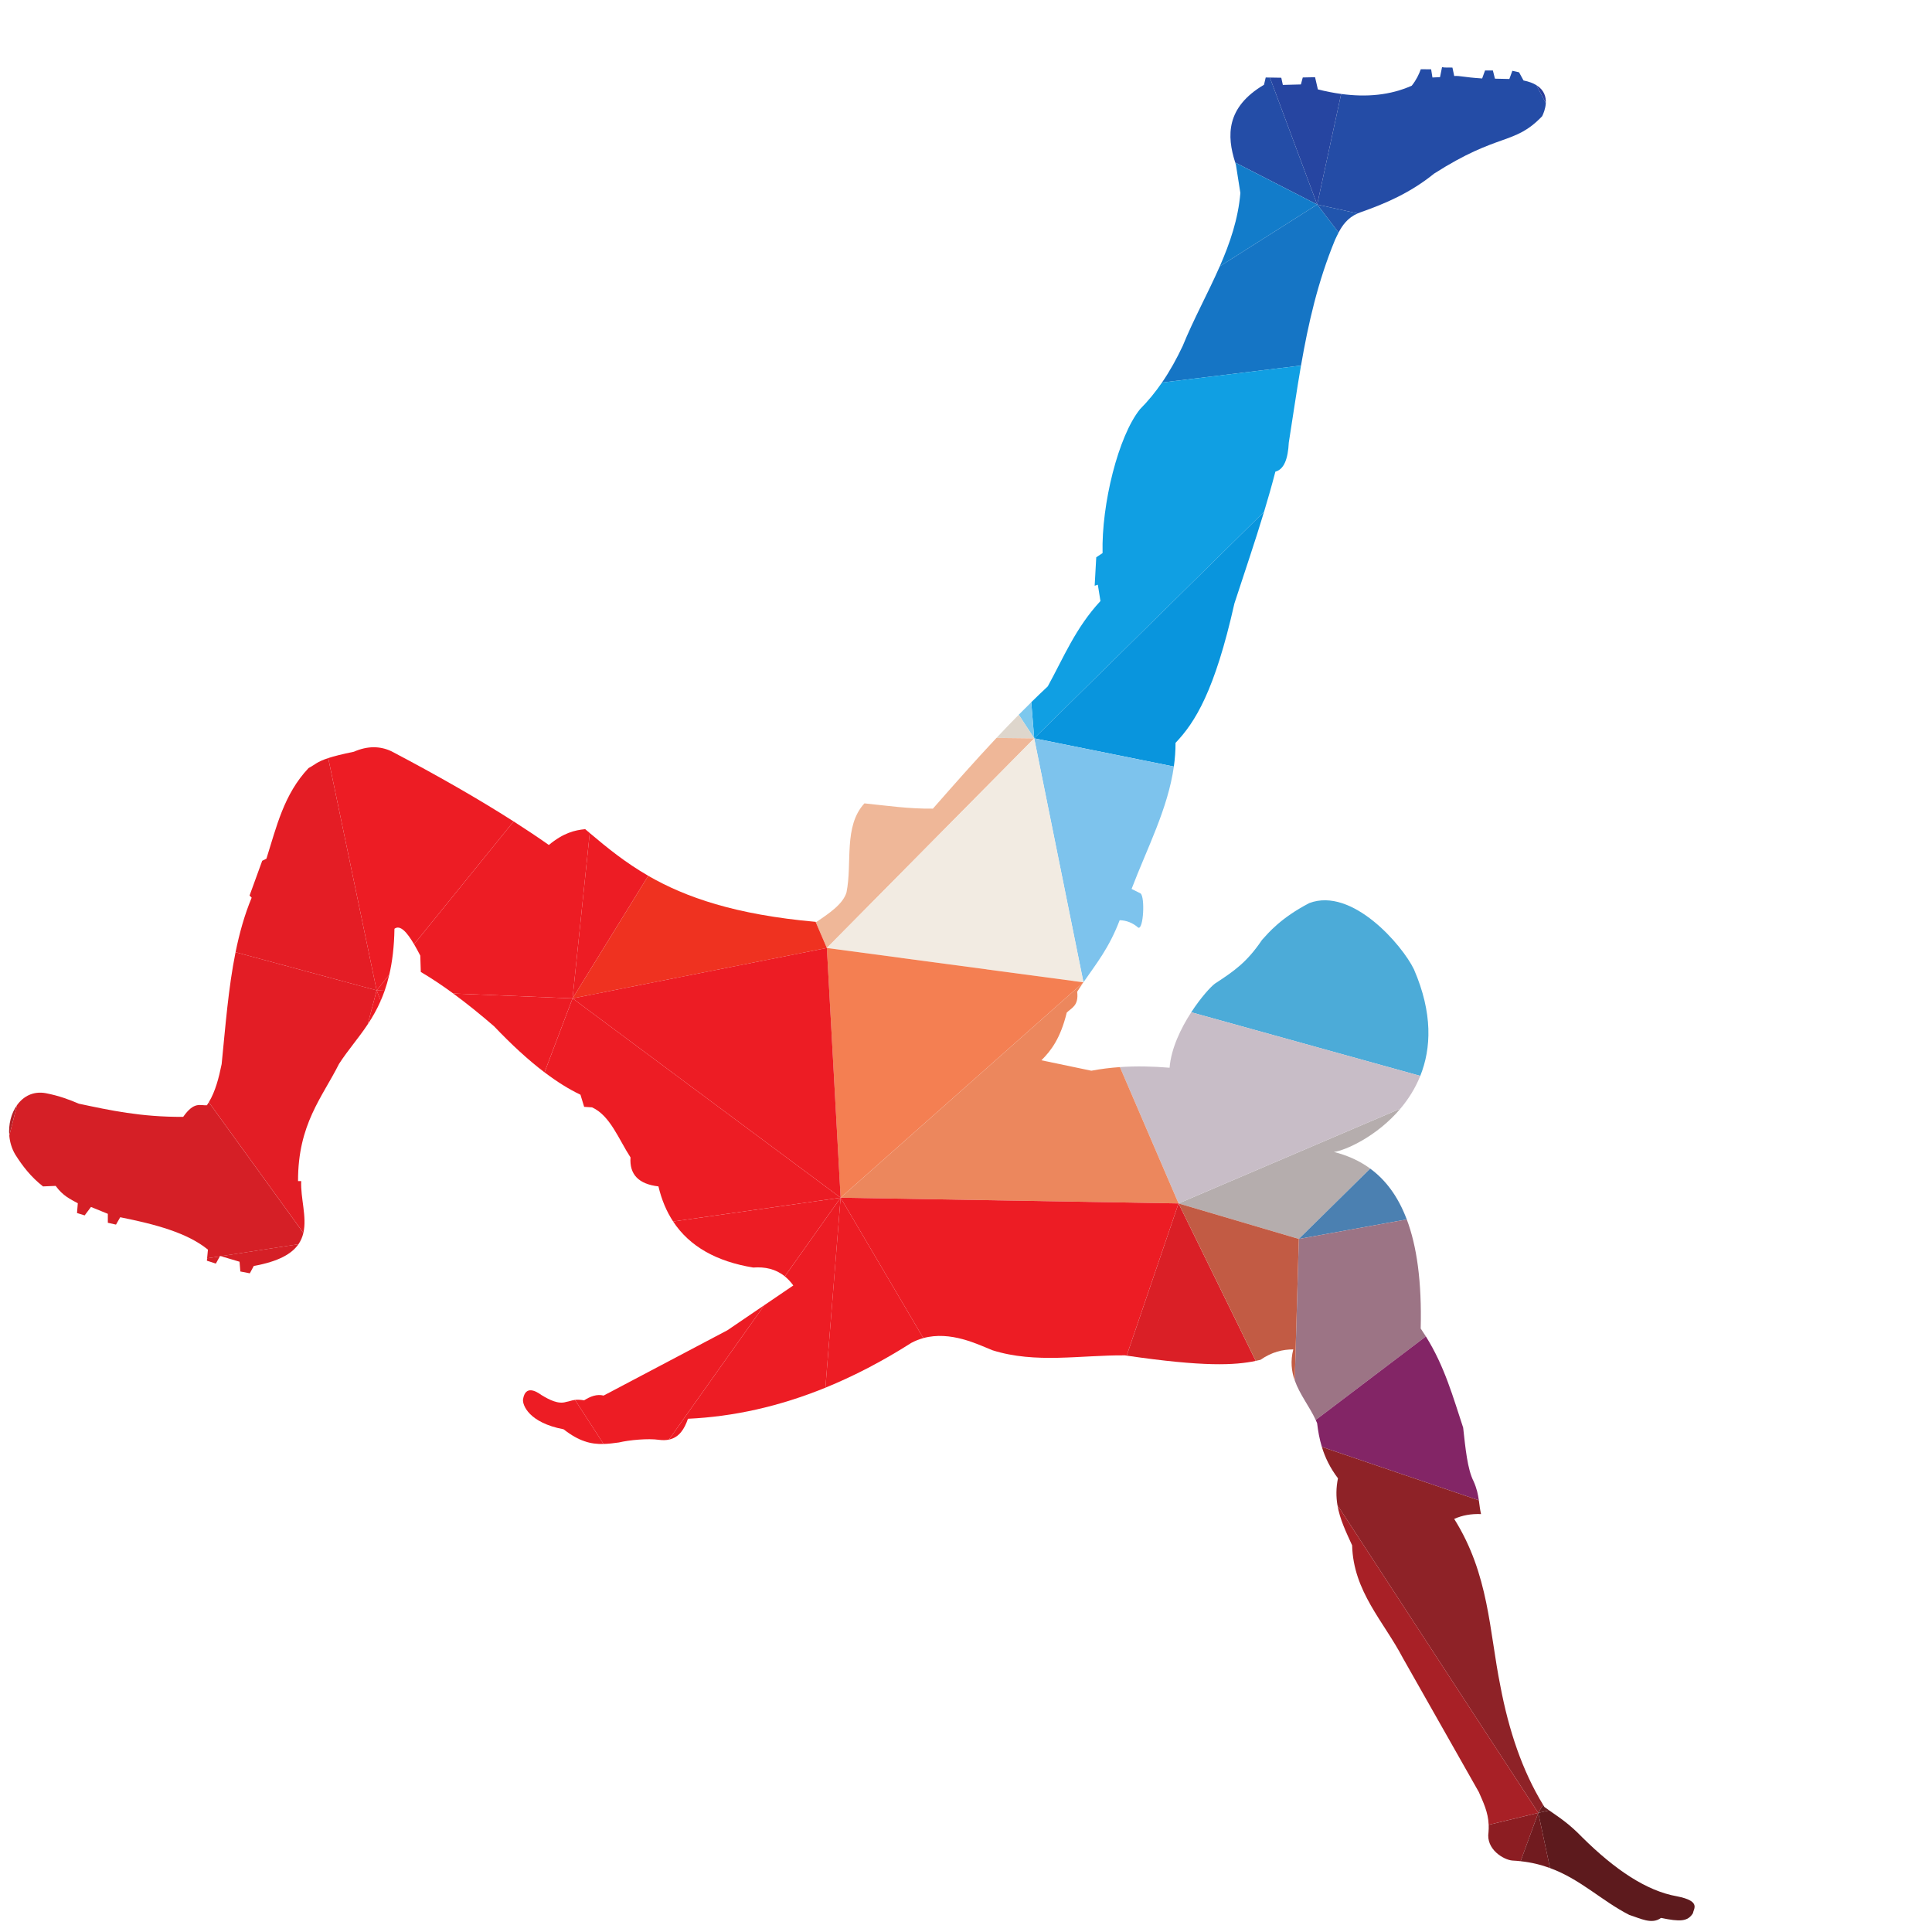
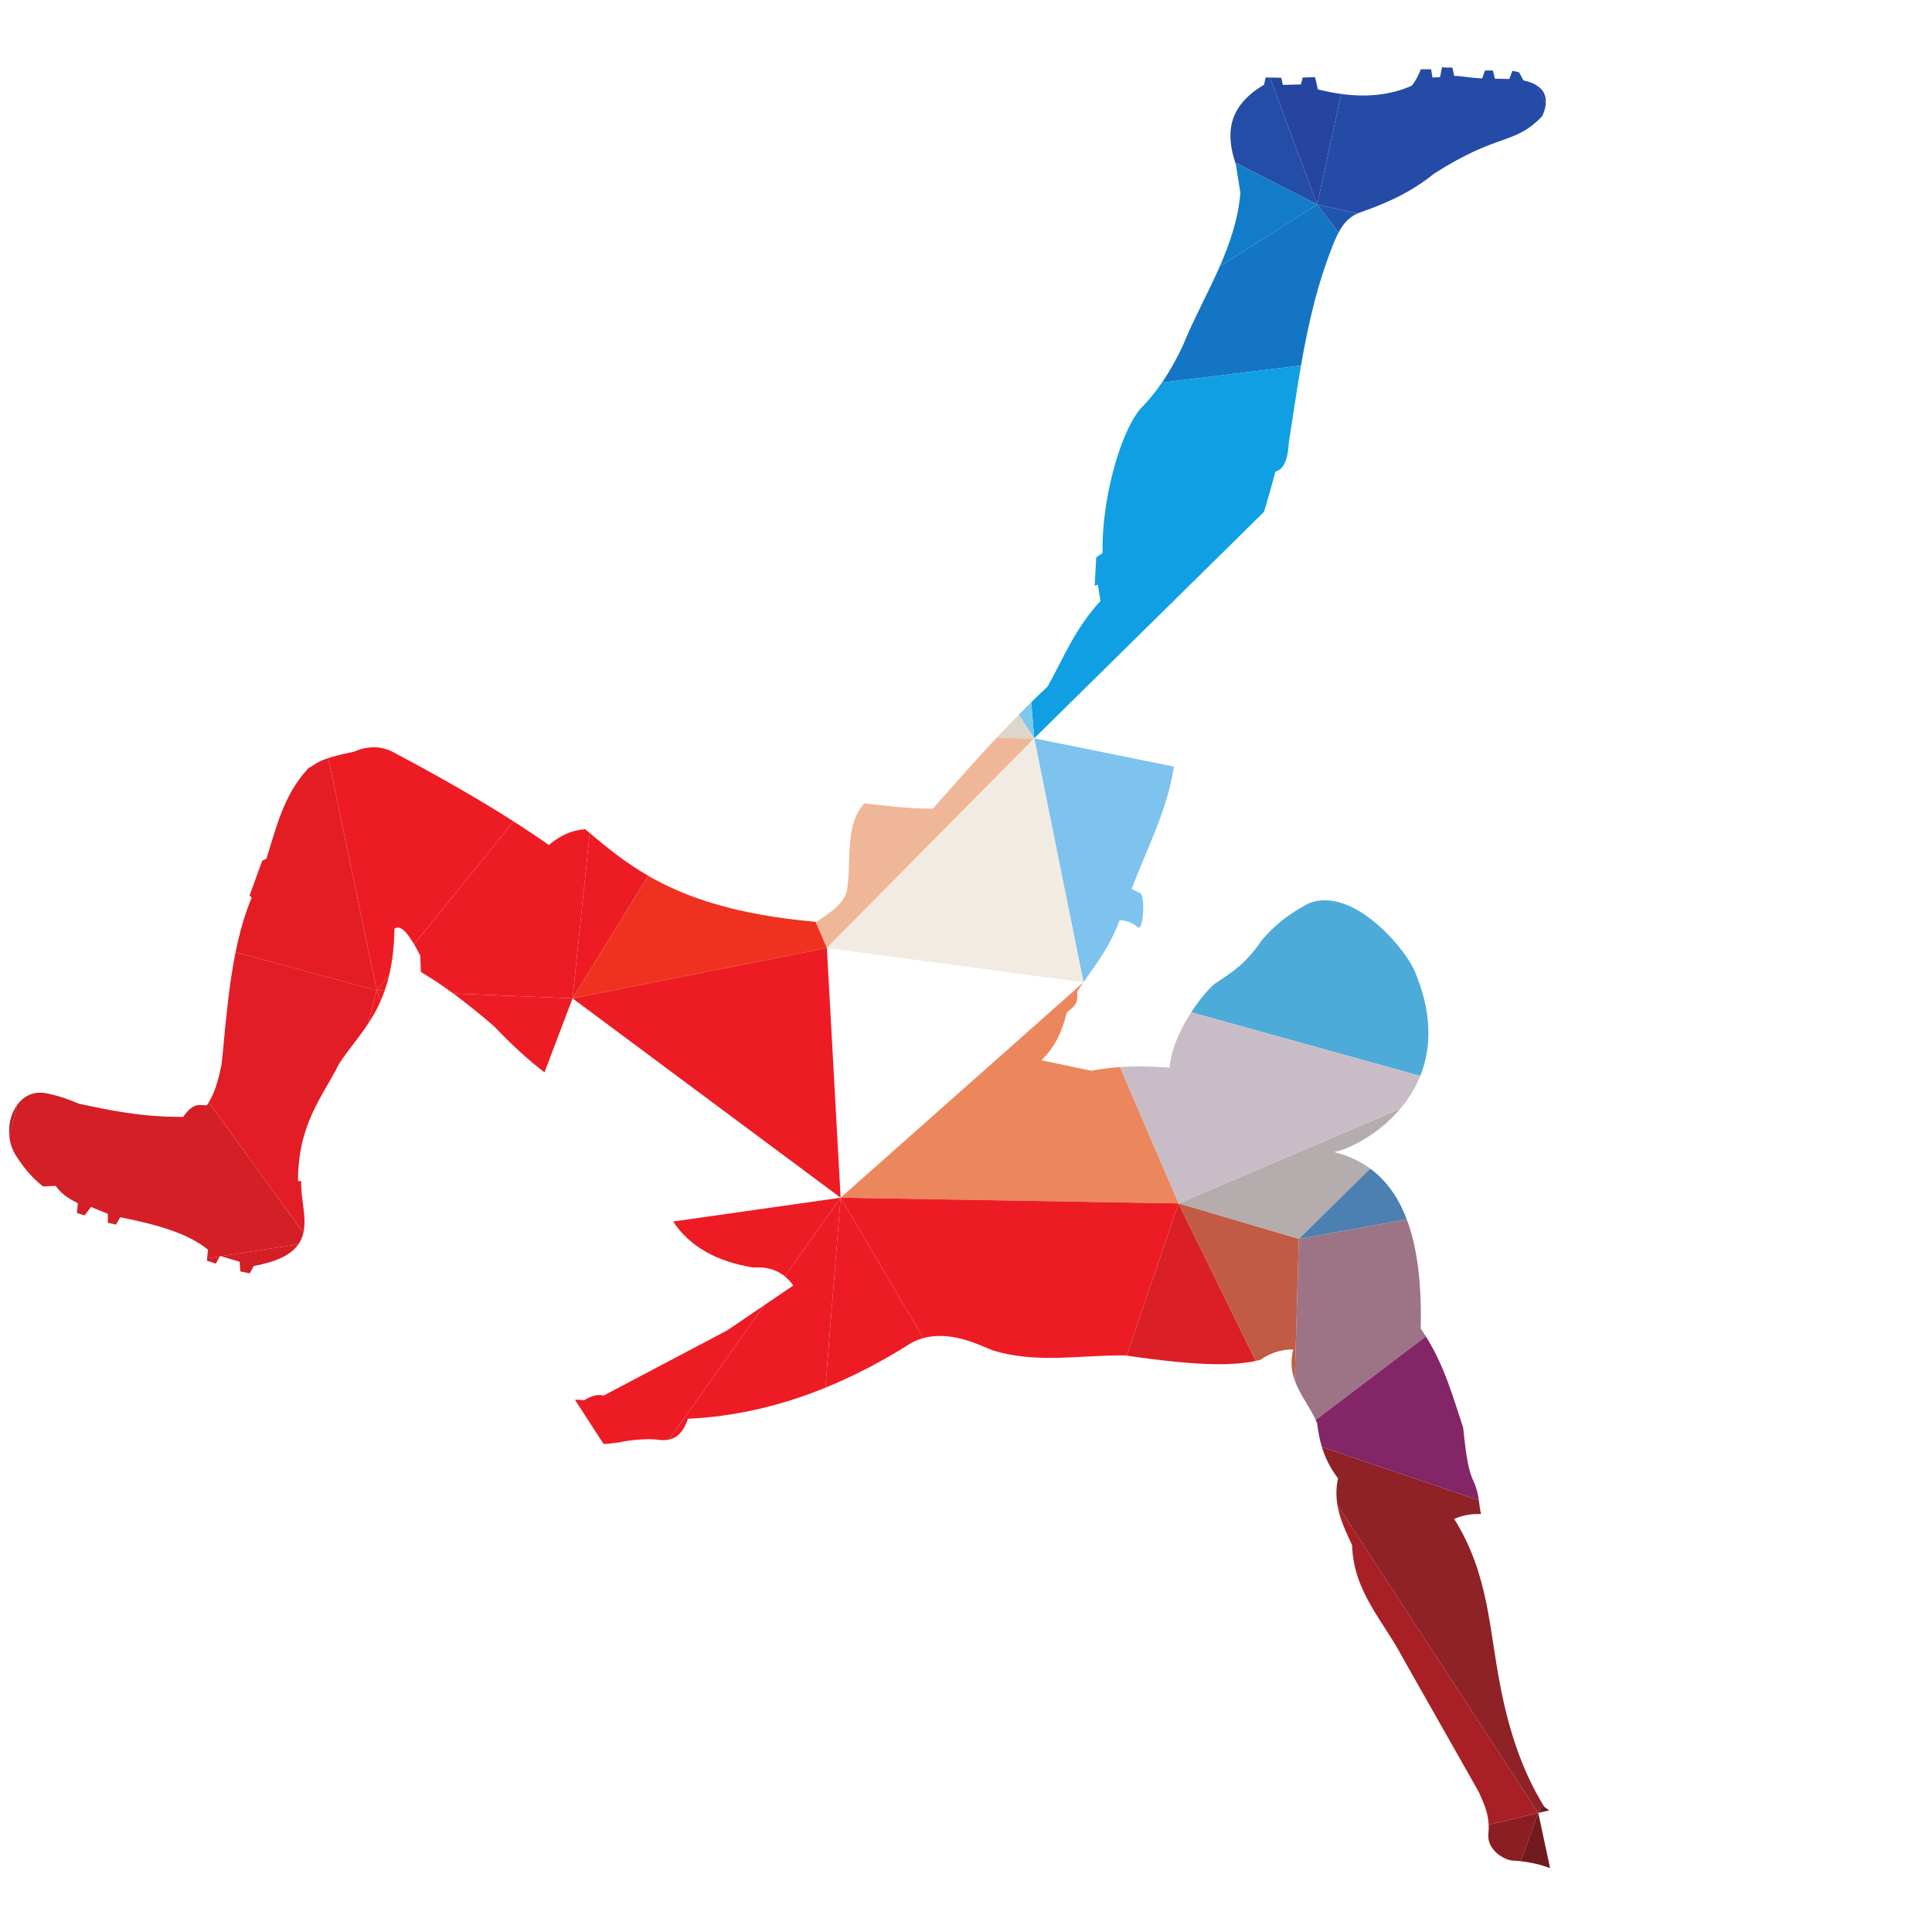
<svg xmlns="http://www.w3.org/2000/svg" version="1.1" viewBox="0 0 800 800" xml:space="preserve">
  <defs>
    <clipPath id="a">
      <path d="m0 600h600v-600h-600z" />
    </clipPath>
  </defs>
  <g transform="matrix(1.333 0 0 -1.333 0 800)">
    <g clip-path="url(#a)">
      <path d="m477.28 573.68 2.901-5.535c0.099 1.919-0.493 4.043-2.901 5.535" fill="#2a3d9b" />
      <path d="m421.74 533.86c0.268 0.116 0.541 0.225 0.83 0.324 7.808 2.736 15.537 6.058 22.914 12.036 20.189 12.896 24.831 8.722 33.562 17.822 0.376 0.753 1.046 2.341 1.138 4.103l-2.901 5.535c-1.002 0.62-2.311 1.132-4.023 1.472l-1.39 2.546-2.083 0.463-0.926-2.546-4.481 0.097-0.639 2.546h-2.435l-0.899-2.479c-5.854 0.375-6.71 0.88-8.674 0.762l-0.555 2.614c-1.591 0.07-2.258-0.077-3.23 0.135l-0.626-3.104-2.355-0.108-0.408 2.546-3.213 0.016c-0.584-1.614-1.356-3.276-2.805-5.106-6.675-2.978-14.045-3.638-21.934-2.568l-7.447-34.346z" fill="#244ca6" />
      <path d="m416.61 570.97c-2.365 0.32-4.777 0.795-7.231 1.411l-0.872 3.785-3.824-0.082-0.574-2.165-5.608-0.149-0.49 2.232-3.541 0.061 14.693-39.439z" fill="#2645a1" />
      <path d="m394.47 576.06-1.293 0.021-0.531-2.261c-11.834-7.005-11.592-15.87-8.944-24.155l25.461-13.044z" fill="#244da7" />
      <path d="m2.886 247.38 2.406 9.481c-1.828-2.544-2.717-6.031-2.406-9.481" fill="#b22026" />
      <path d="m415.81 527.91c1.136 2.176 2.81 4.596 5.929 5.948l-12.58 2.76z" fill="#2155ad" />
      <path d="m383.7 549.66c0.071-0.222 0.143-0.443 0.217-0.665l1.389-8.795c-0.678-8.081-3.227-15.538-6.401-22.786l30.256 19.202z" fill="#127cca" />
      <path d="m414.7 525.62c0.326 0.681 0.681 1.469 1.111 2.292l-6.651 8.708-30.256-19.202c-3.642-8.319-8.111-16.363-11.525-24.758-1.856-3.927-3.945-7.735-6.427-11.348l43.187 5.28c2.256 13.01 5.193 26.018 10.561 39.028" fill="#1575c5" />
      <path d="m392.66 441.16c1.225 4.057 2.407 8.198 3.52 12.481 2.709 0.697 3.921 4.013 4.166 9.026 1.275 7.977 2.404 15.954 3.789 23.93l-43.187-5.28c-1.995-2.906-4.243-5.684-6.831-8.292-6.726-8.353-11.985-29.461-11.619-44.681l-1.965-1.31-0.49-8.838 0.981 0.328 0.818-5.074c-7.767-8.375-11.447-17.569-16.366-26.513-1.732-1.62-3.441-3.263-5.131-4.924l0.915-11.215z" fill="#109fe3" />
-       <path d="m364.64 362.04c0.342 2.417 0.53 4.864 0.523 7.35 6.095 6.374 12.189 16.15 18.285 43.283 3.075 9.485 6.268 18.738 9.211 28.488l-71.4-70.362z" fill="#0995dd" />
      <path d="m320.35 382.01c-1.308-1.283-2.604-2.576-3.889-3.881l4.804-7.334z" fill="#7cc8ee" />
      <path d="m316.46 378.13c-2.335-2.37-4.639-4.772-6.916-7.199l11.72-0.135z" fill="#ded6cc" />
      <path d="m321.26 370.79-11.72 0.135c-6.731-7.174-13.243-14.565-19.743-21.967-7.413-0.097-14.271 0.919-21.277 1.637-6.547-7.135-3.71-18.441-5.566-27.661-1.118-3.624-5.229-6.392-9.328-9.166-0.091 9e-3 -0.18 0.018-0.271 0.026l3.495-8.125z" fill="#efb798" />
      <path d="m121.55 366.8c-3.458 1.605-7.289 1.722-11.62-0.163-3.74-0.762-6.218-1.404-7.969-1.976l15.042-72.154 3.912 4.826c0.94 4.02 1.532 8.704 1.617 14.312 1.786 1.316 3.879-1.048 6.088-4.809l30.928 38.15c-10.997 7.033-23.731 14.314-37.998 21.814" fill="#ed1c24" />
      <path d="m101.96 364.66c-3.62-1.183-4.114-2.069-6.107-3.098-7.714-8.166-9.963-18.318-13.093-28.151l-1.309-0.654-3.929-10.803 0.655-0.654c-2.224-5.345-3.807-11.038-5.004-16.944l43.829-11.85z" fill="#e41d25" />
      <path d="m336.56 295.02c3.892 5.664 7.929 10.551 11.248 19.277 2.031-0.053 3.972-0.735 5.785-2.315 1.631-0.639 2.117 9.557 0.707 10.633l-2.79 1.403c4.788 12.59 11.268 24.841 13.134 38.016l-43.381 8.759z" fill="#7dc3ed" />
      <path d="m119.49 292.4c0.534 1.528 1.012 3.164 1.425 4.928l-3.912-4.826z" fill="#ed1c24" />
      <path d="m183.2 341.38c-0.472 0.4-0.944 0.801-1.415 1.201-3.267-0.307-6.733-1.149-11.293-4.91v-2e-3c-3.424 2.408-7.077 4.849-10.939 7.319l-30.928-38.15c0.635-1.082 1.281-2.279 1.932-3.538l0.163-5.074c3.397-2.003 6.754-4.254 10.078-6.691l37.061-1.516z" fill="#ed1c24" />
      <path d="m201.37 328.1c-7.077 4.086-12.708 8.653-18.173 13.276l-5.341-51.361z" fill="#ed1c24" />
      <path d="m256.85 305.67 79.693-10.673c4e-3 7e-3 0.01 0.014 0.014 0.021l-15.297 75.773z" fill="#f2ebe2" />
      <path d="m256.85 305.67-3.495 8.125c-24.955 2.225-40.411 7.618-51.99 14.303l-23.514-38.085z" fill="#ef3220" />
      <path d="m439.23 299.02c-3.621 7.54-19.199 25.631-32.519 20.6-8.867-4.621-12.658-9.211-14.697-11.457-4.69-6.949-8.663-9.672-14.583-13.54-1.404-1.035-4.468-4.426-7.392-8.927l71.147-19.762c3.421 8.526 3.931 19.484-1.956 33.086" fill="#4cabd8" />
      <path d="m403.47 215.29 22.177 21.85c-3.364 2.463-7.162 4.125-11.289 5.177 3.341 0.388 13.279 4.696 20.676 13.463l-68.928-29.459z" fill="#b5adad" />
      <path d="m435.03 255.78c2.441 2.894 4.602 6.275 6.16 10.159l-71.147 19.762c-3.214-4.948-6.256-11.238-6.727-17.228-5.255 0.443-10.41 0.545-15.427 0.2l18.213-42.352z" fill="#c8bdc7" />
-       <path d="m261.12 228.1 75.388 66.853c0.01 0.017 0.022 0.033 0.034 0.05l-79.693 10.673z" fill="#f47f52" />
      <path d="m73.175 304.36c-2.259-11.146-3.136-23.044-4.325-34.775-0.883-4.335-1.968-8.493-3.983-11.831l29.371-40.593c1.153 4.983-0.913 10.855-0.674 16.09h-0.982c-0.045 17.683 7.504 25.99 12.71 36.382 2.708 4.222 5.97 7.858 8.925 12.307l2.787 10.57z" fill="#e31d25" />
      <path d="m64.268 256.81c-2.172-0.113-3.963 1.232-7.366-3.599-13.11-0.067-22.722 2.034-32.405 4.091-2.952 1.253-6.068 2.451-10.311 3.273-3.844 0.688-6.918-0.963-8.894-3.716l-2.406-9.481c0.18-2.006 0.765-3.999 1.807-5.788 2.256-3.6 4.899-7.034 8.674-9.984l3.928 0.164c2.291-3.166 4.583-4.113 6.874-5.401l-0.245-3.027 2.373-0.738 1.964 2.62 5.237-2.128v-2.783l2.537-0.573 1.309 2.292c10.99-2.202 20.821-4.823 27.251-10.065l-0.257-2.697 3.954 0.612 0.067 0.12 0.245-0.072 24.11 3.721c0.759 1.098 1.24 2.273 1.524 3.502l-29.371 40.593c-0.192-0.318-0.389-0.632-0.599-0.936" fill="#d51f26" />
      <path d="m177.86 290.02 83.27-61.919-4.271 77.576z" fill="#ed1c24" />
-       <path d="m177.86 290.02-8.707-22.975c3.81-2.891 7.534-5.235 11.159-6.952l1.146-3.765 2.455-0.164c5.65-2.562 8.259-9.904 11.948-15.548-0.375-5.334 2.568-8.298 8.674-9.002 0.98-4.161 2.512-7.783 4.563-10.899l52.032 7.386z" fill="#ed1c24" />
      <path d="m118.26 289.28c0.434 0.994 0.845 2.033 1.229 3.128l-2.487 0.102z" fill="#ed1c24" />
      <path d="m140.79 291.53c4.268-3.127 8.485-6.558 12.672-10.167 5.364-5.639 10.6-10.469 15.682-14.324l8.707 22.975z" fill="#ed1c24" />
      <path d="m366.1 226.32-18.213 42.352c-3.01-0.207-5.971-0.575-8.877-1.126l-15.508 3.24c3.035 3.042 5.913 6.812 7.87 14.814 1.528 1.534 3.755 2.089 3.241 6.481 0.625 0.992 1.26 1.943 1.898 2.872l-75.388-66.853z" fill="#ec875d" />
      <path d="m114.22 281.94c1.457 2.193 2.84 4.585 4.045 7.34l-1.258 3.23z" fill="#ed1c24" />
      <path d="m436.99 221.35c-2.719 7.223-6.601 12.305-11.351 15.785l-22.177-21.85z" fill="#4b80b1" />
      <path d="m64.268 208.53 2.782-0.899 1.242 2.252-3.954-0.612z" fill="#d51f26" />
      <path d="m74.415 208.21 0.245-3.028 2.946-0.573 1.228 2.291c7.749 1.39 11.831 3.794 13.88 6.759l-24.11-3.721z" fill="#d51f26" />
      <path d="m209.09 220.71c5.157-7.833 13.605-12.456 24.897-14.306 3.636 0.274 6.968-0.429 9.799-2.731l17.336 24.423z" fill="#ed1c24" />
      <path d="m225.97 186.93-38.462-20.294c-2.147 0.533-4.126-0.273-6.056-1.473-1.267 0.205-2.138 0.213-2.832 0.132l8.868-13.693c1.511 0.039 3.073 0.226 4.766 0.467 3.198 0.758 9.025 1.313 12.439 0.819 1.169-0.157 2.193-0.122 3.095 0.068l29.65 41.773z" fill="#ed1c24" />
      <path d="m243.79 203.67c0.937-0.762 1.819-1.698 2.64-2.833l-8.99-6.113-29.65-41.773c3.181 0.672 4.835 3.297 5.907 6.478 14.075 0.647 28.306 3.784 42.707 9.649l4.722 59.015z" fill="#ed1c24" />
      <path d="m261.12 228.1 25.7-43.609c8.49 2.329 16.999-1.991 21.47-3.778 13.463-4.24 27.394-1.472 41.133-1.585 0.19-0.027 0.377-0.055 0.564-0.082l16.11 47.274z" fill="#ed1c24" />
      <path d="m256.4 169.08c8.83 3.596 17.725 8.215 26.687 13.919 1.236 0.661 2.485 1.145 3.735 1.487l-25.7 43.609z" fill="#ed1c24" />
      <path d="m441.32 187.46c0.366 14.626-1.222 25.653-4.324 33.893l-33.528-6.065-1.271-43.947c1.548-4.377 4.57-8.091 6.514-12.289l34.224 25.954c-0.513 0.82-1.049 1.638-1.615 2.454" fill="#9c7485" />
      <path d="m457.75 140.01c-1.902 3.704-2.535 10.265-3.24 16.665-3.15 9.502-5.769 19.049-11.579 28.33l-34.224-25.954c0.152-0.326 0.299-0.654 0.436-0.987 0.287-2.459 0.724-4.919 1.476-7.379l48.766-16.589c-0.256 1.778-0.618 3.628-1.635 5.914" fill="#832566" />
      <path d="m349.99 179.04c24.104-3.521 33.58-2.99 40.086-1.637l-23.976 48.911z" fill="#da1f26" />
      <path d="m366.1 226.32 23.976-48.911c0.508 0.106 0.998 0.216 1.477 0.33 3.568 2.475 6.922 3.225 10.183 3.241-0.925-3.699-0.543-6.807 0.457-9.638l1.271 43.947z" fill="#c25b44" />
-       <path d="m175.89 164.67c-2.456-0.807-5.238 0.643-7.693 2.127-1.726 1.253-5.038 3.142-5.728-1.391-0.176-1.708 1.785-7.184 12.602-9.247 4.787-3.734 8.427-4.664 12.419-4.559l-8.868 13.693c-1.076-0.126-1.723-0.465-2.732-0.623" fill="#ed1c24" />
      <path d="m479.34 39.516c-6.451 10.561-10.642 23.036-13.26 36.84-3.504 17.322-3.488 34.642-14.351 51.963 2.472 1.114 5.244 1.625 8.333 1.505-0.341 1.5-0.476 2.864-0.679 4.271l-48.766 16.589c0.993-3.249 2.533-6.499 5.004-9.749-0.621-3.033-0.592-5.762-0.162-8.326l62.377-95.605z" fill="#8e2227" />
      <path d="m415.46 132.61c0.742-4.433 2.687-8.369 4.56-12.506 0.368-14.334 9.838-23.661 15.74-34.951l23.608-41.662c1.363-3.155 2.902-6.184 3.064-10.196l15.405 3.71z" fill="#a82026" />
      <path d="m479.34 39.516-1.504-2.512 3.402 0.769c-0.494 0.349-0.992 0.707-1.502 1.087-0.135 0.216-0.263 0.438-0.396 0.656" fill="#651e21" />
-       <path d="m481.5 19.859c9.549-3.513 15.982-10.141 24.625-14.56 3.416-1.066 7.002-3.06 9.837-0.926 5.848-1.198 8.313-1.205 9.952 1.505 0.119 1.289 2.63 3.715-4.976 5.207-9.481 1.66-19.296 8.294-29.395 18.285-4.217 4.365-7.159 6.184-10.303 8.403l-3.402-0.769z" fill="#5d1a1d" />
      <path d="m462.44 33.294c0.03-0.734 0.018-1.497-0.054-2.304-0.834-5.296 4.682-8.564 7.406-8.795 0.883-0.042 1.734-0.114 2.568-0.205l5.485 15.014z" fill="#8c1d22" />
      <path d="m472.36 21.99c3.391-0.368 6.399-1.119 9.147-2.131l-3.662 17.145z" fill="#711b1f" />
    </g>
  </g>
</svg>